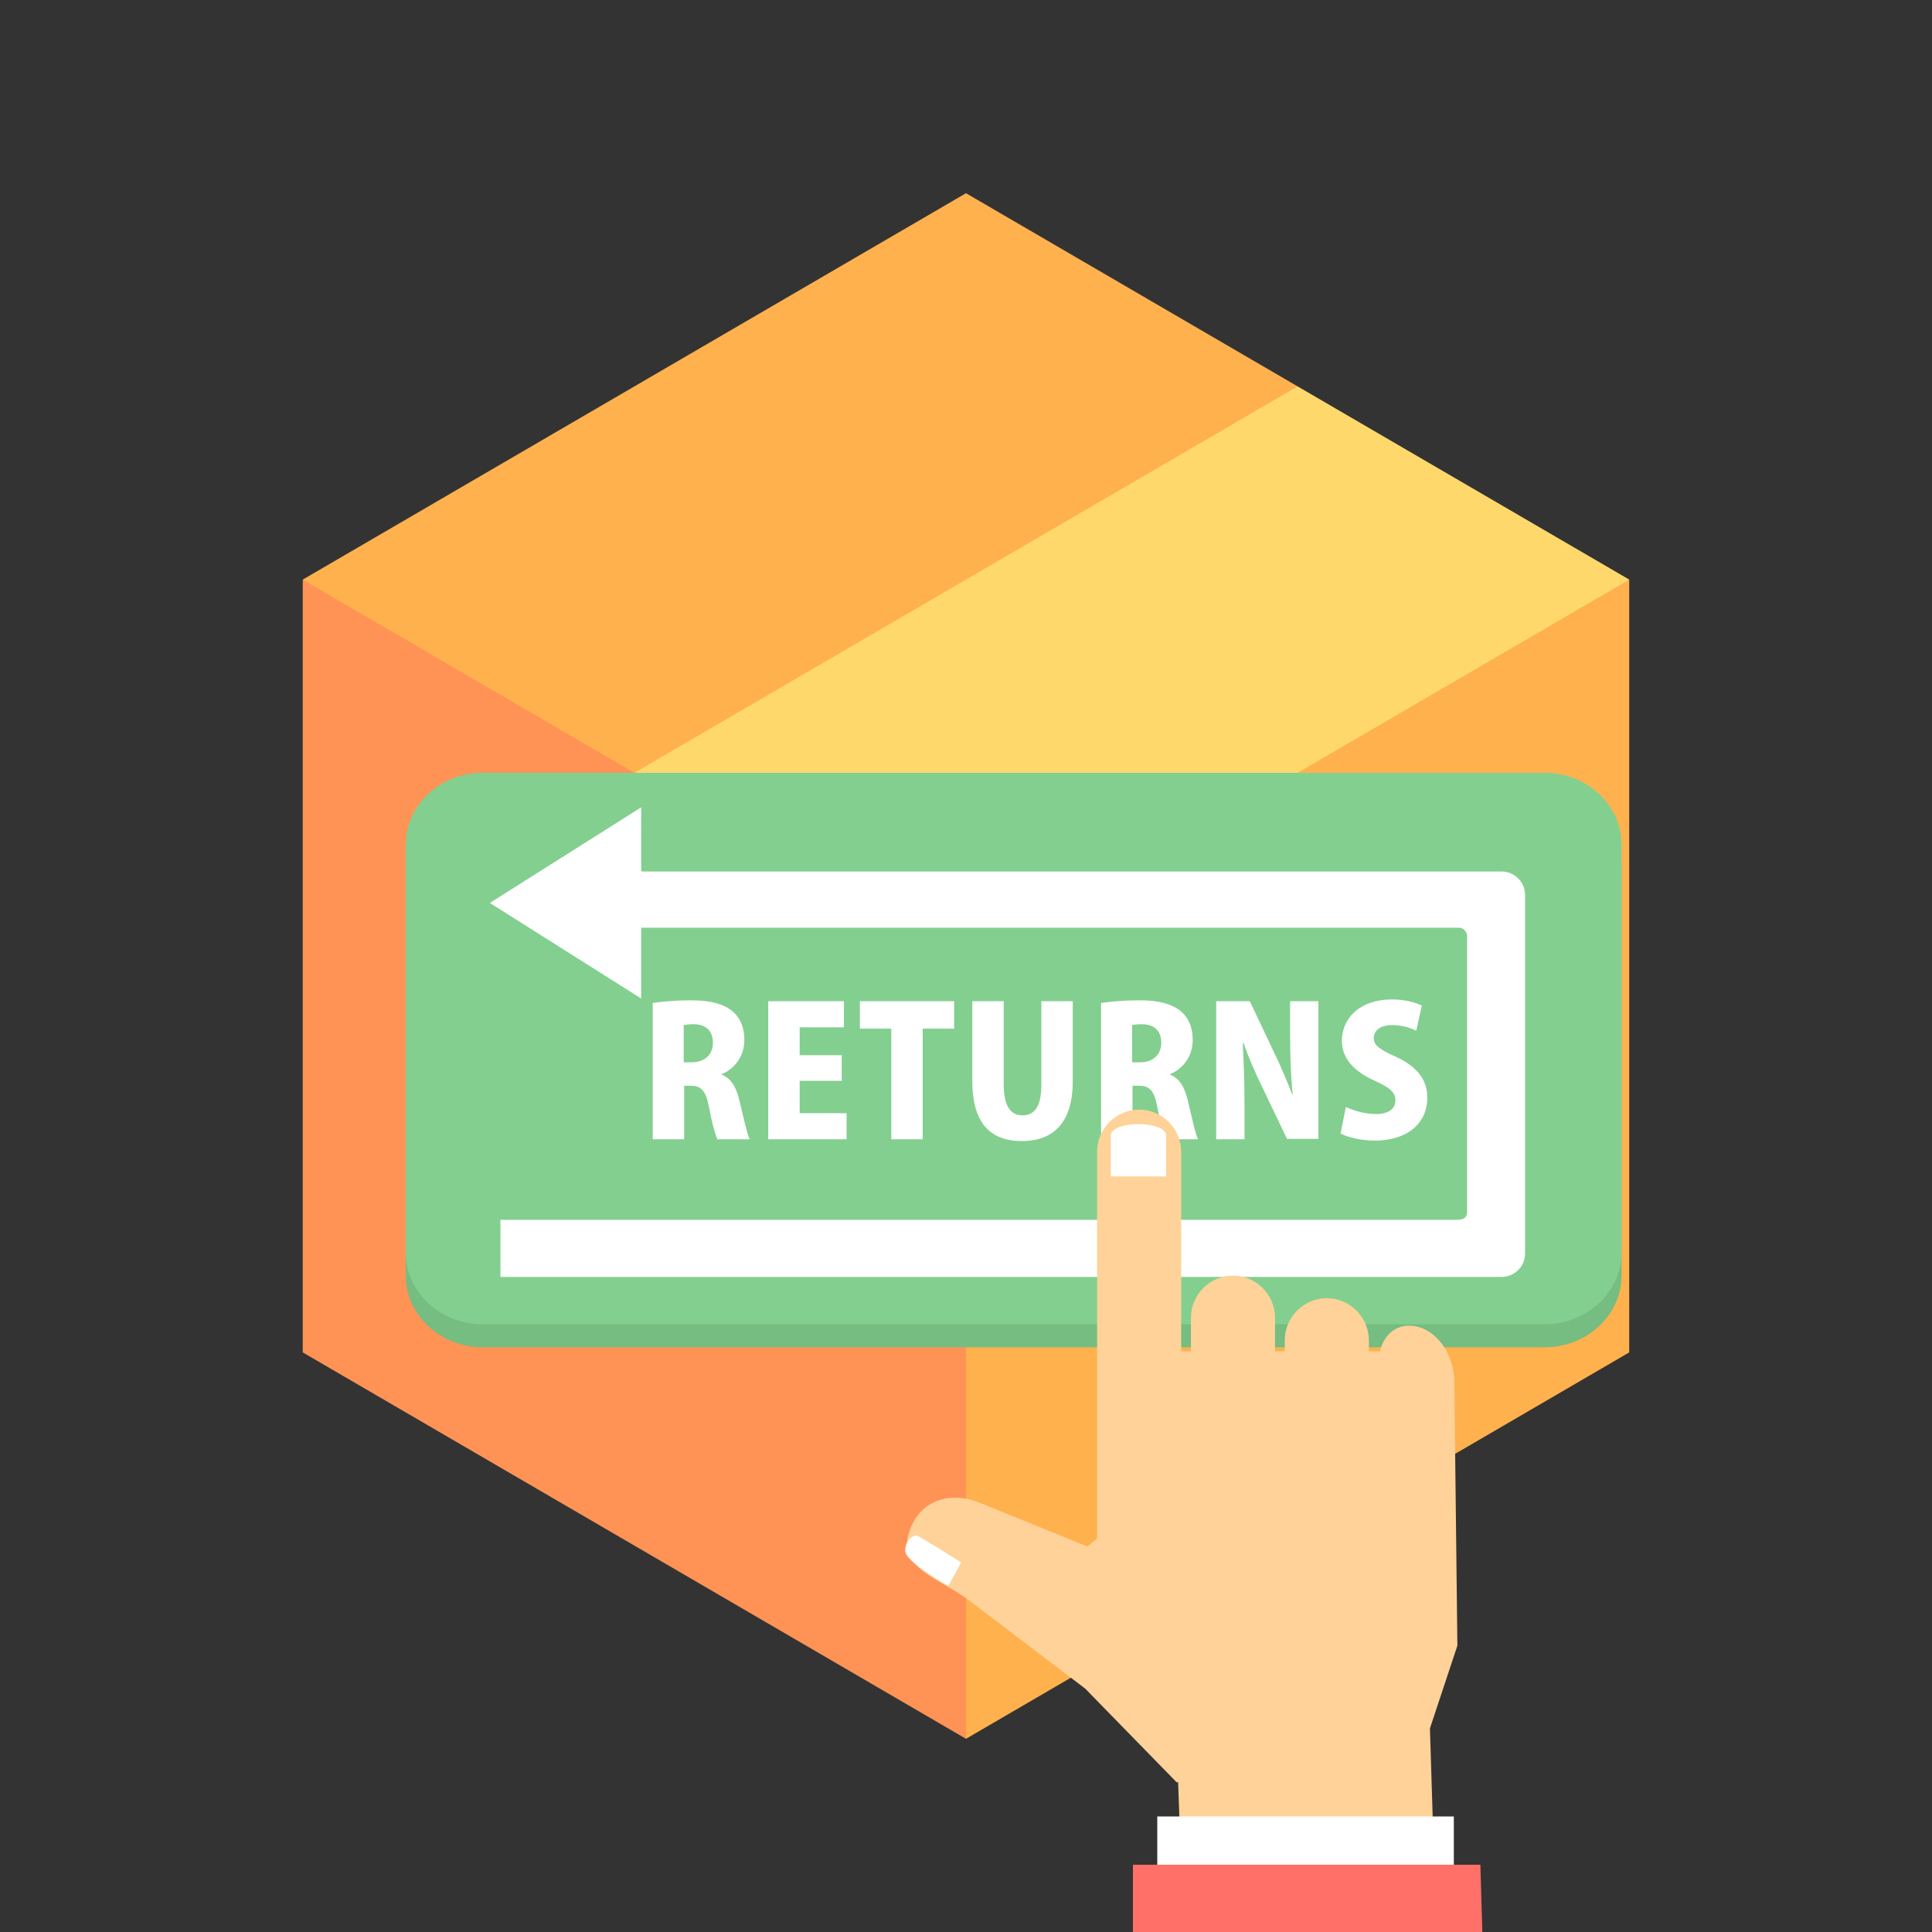
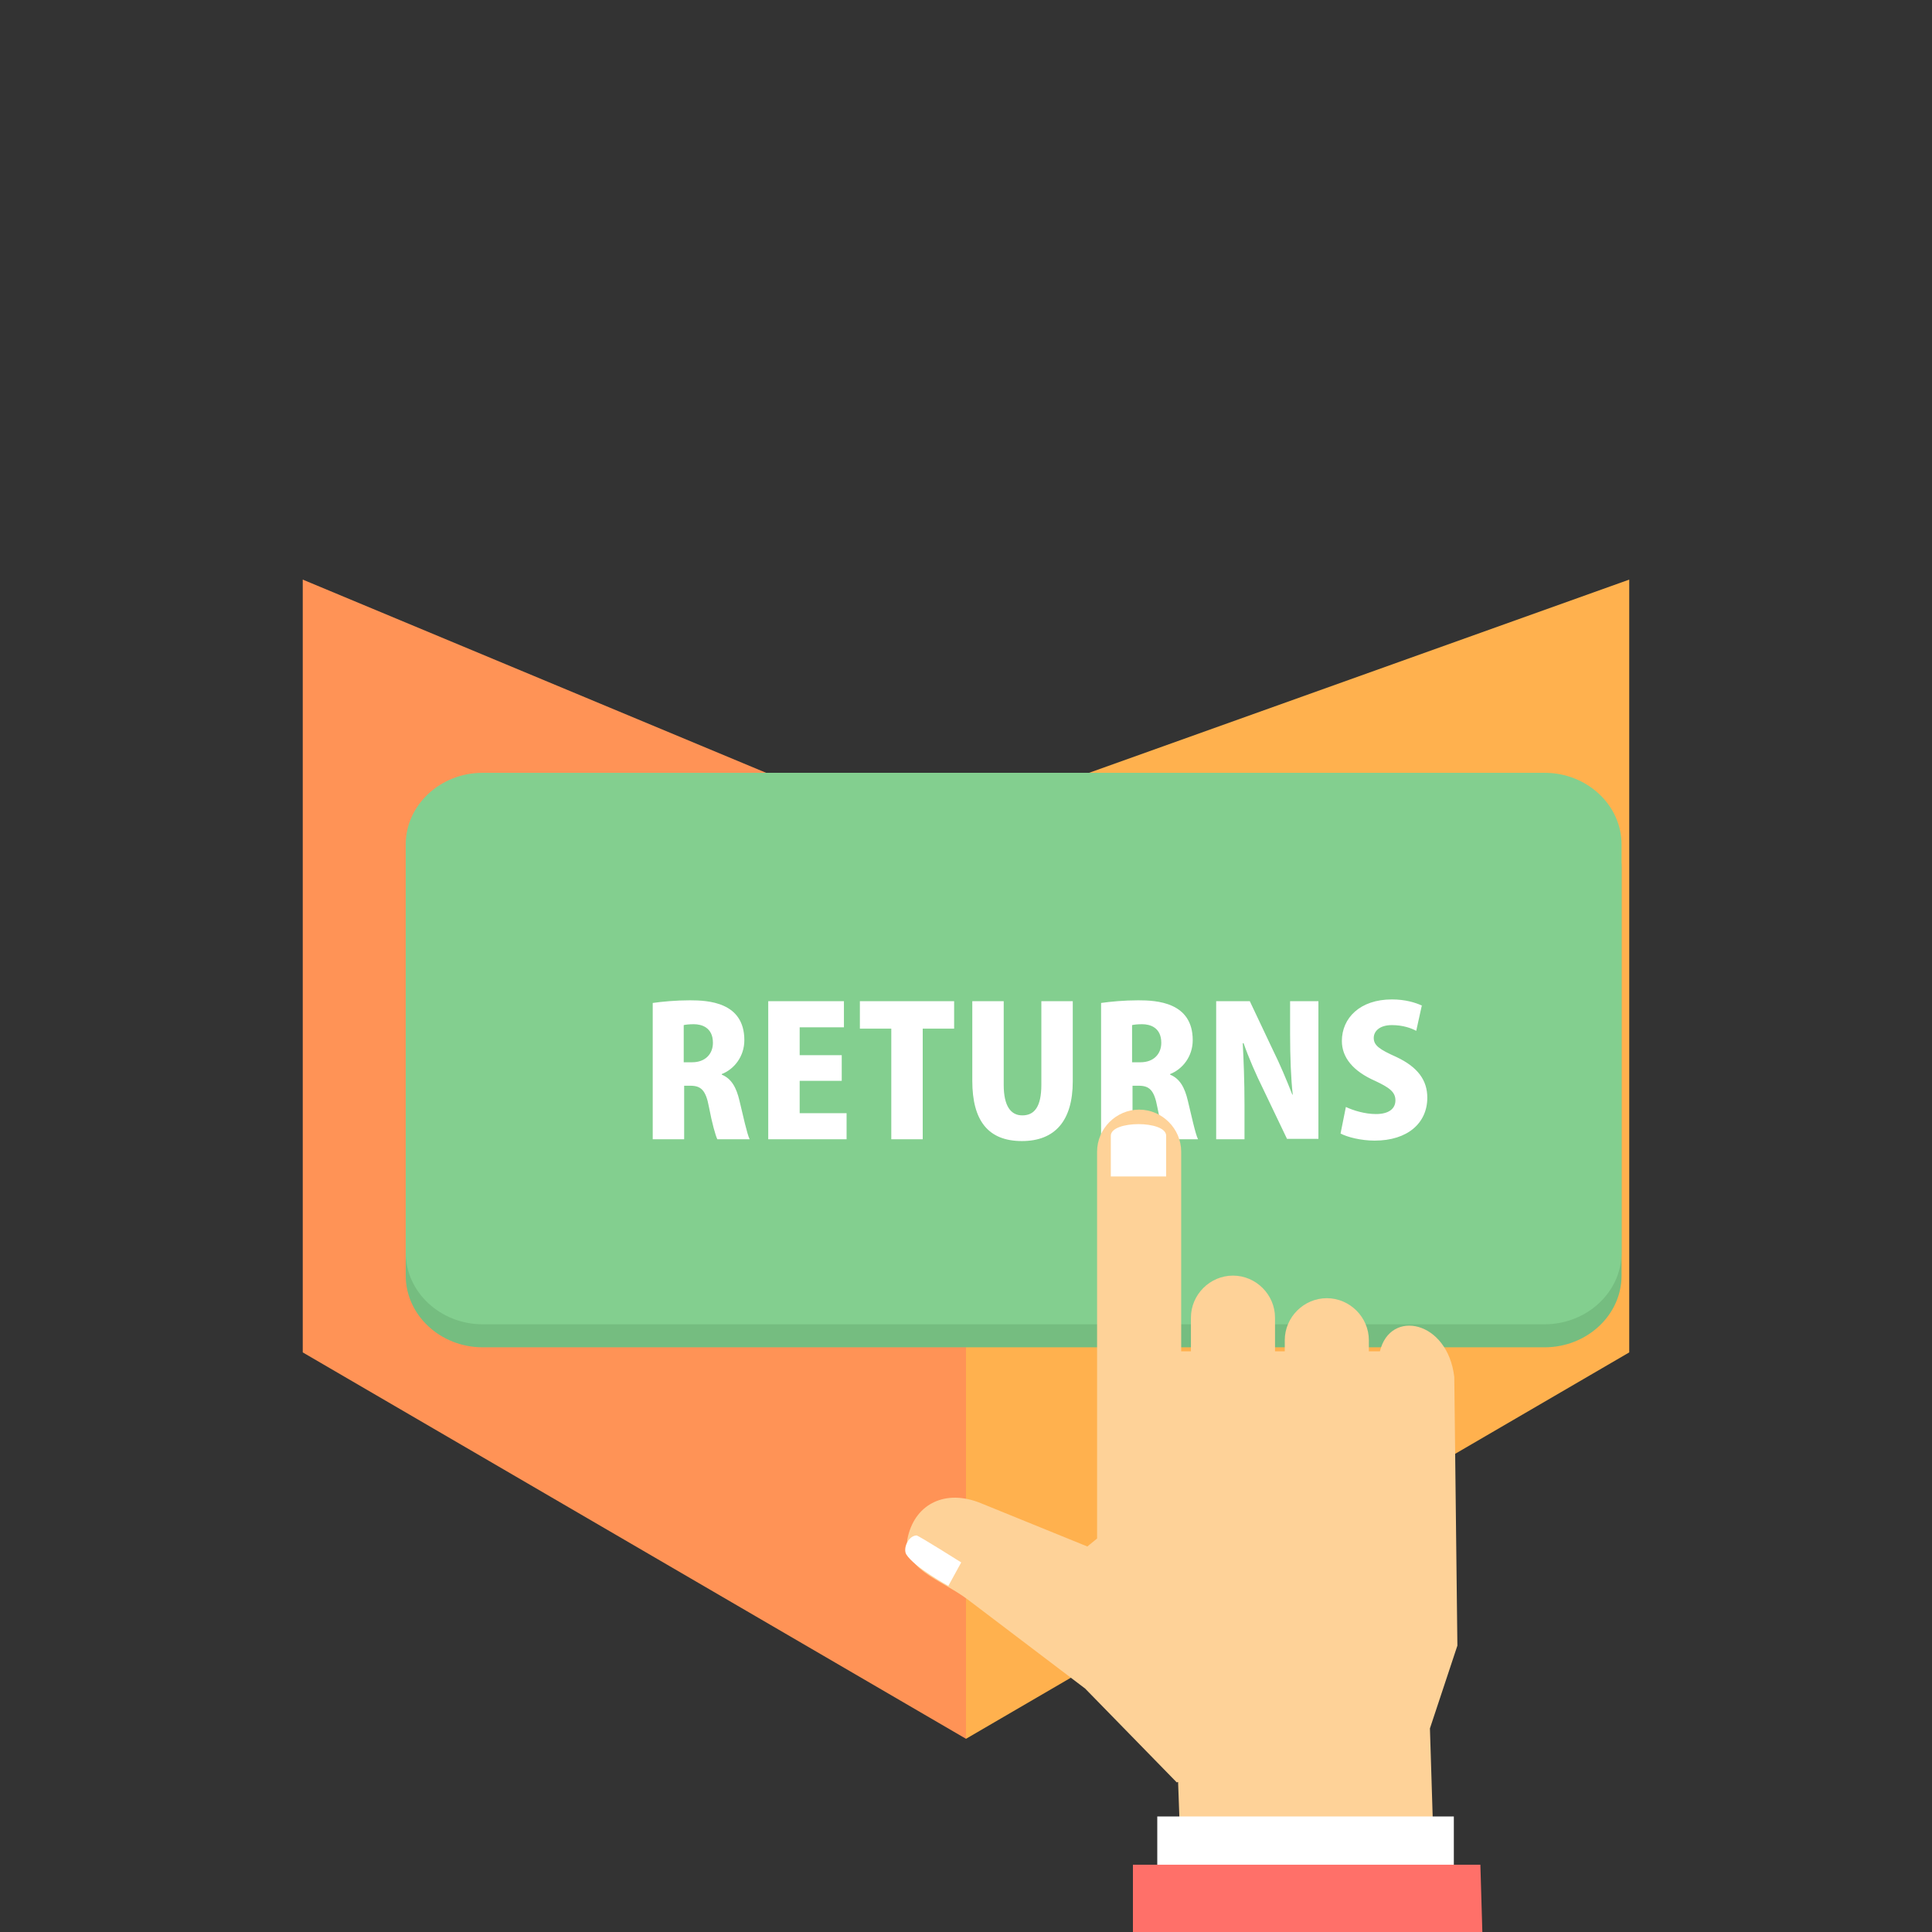
<svg xmlns="http://www.w3.org/2000/svg" width="100" height="100" viewBox="0 0 100 100" fill="none">
  <rect x="0" y="0" width="100" height="100" fill="#333333" stroke="none" />
  <g clip-path="url(#clip0_2865_50252)">
    <path d="M84.329 30V70L50 90L44.312 44.313L84.329 30Z" fill="#FFB14E" />
    <path d="M50 44.313V90L15.67 70V30L50 44.313Z" fill="#FF9356" />
-     <path d="M67.166 20L57.353 35.821L32.834 40L15.67 30L50 10L67.166 20Z" fill="#FFB14E" />
-     <path d="M84.33 30L50 50L32.834 40L67.166 20L84.33 30Z" fill="#FFD86C" />
-     <path d="M63.699 56.037C63.046 56.037 62.411 55.7 62.059 55.096C61.532 54.191 61.838 53.03 62.743 52.503L69.678 48.463C70.582 47.936 71.743 48.242 72.27 49.147C72.797 50.051 72.491 51.212 71.586 51.739L64.651 55.779C64.351 55.954 64.023 56.037 63.699 56.037Z" fill="white" />
    <path d="M24.986 41.191H79.946C82.145 41.191 83.932 42.864 83.932 44.903V66.025C83.932 68.064 82.145 69.737 79.946 69.737H24.986C22.787 69.737 21 68.064 21 66.025V44.903C21 42.864 22.787 41.191 24.986 41.191Z" fill="#75BD80" />
    <path d="M24.986 40H79.946C82.145 40 83.932 41.672 83.932 43.711V64.834C83.932 66.873 82.145 68.545 79.946 68.545H24.986C22.787 68.545 21 66.873 21 64.834V43.711C21 41.672 22.787 40 24.986 40Z" fill="#83CF8F" />
-     <path d="M33.234 45.109H75.021H77.725C78.389 45.109 78.939 45.659 78.939 46.323V50.837V64.88C78.939 65.544 78.412 66.071 77.748 66.094H75.273H74.999H25.903V63.139H75.25C75.571 63.139 75.938 63.162 75.938 62.703V50.813V48.454C75.938 48.248 75.777 48.064 75.571 48.019H33.188V51.684L25.354 46.736L33.188 41.787V45.063L33.234 45.109Z" fill="white" />
    <path d="M37.336 55.602C38.001 55.35 38.527 54.685 38.527 53.838C38.527 51.867 36.649 51.776 35.709 51.776C34.976 51.776 34.266 51.844 33.785 51.913V58.969H35.412V56.197H35.733C36.282 56.197 36.534 56.426 36.695 57.297C36.855 58.145 37.038 58.786 37.13 58.969H38.802C38.665 58.694 38.459 57.732 38.276 56.976C38.115 56.289 37.863 55.831 37.359 55.624V55.579L37.336 55.602ZM35.389 54.983V53.059C35.48 53.036 35.664 53.013 35.916 53.013C36.305 53.013 36.901 53.173 36.901 53.975C36.901 54.548 36.511 54.983 35.824 54.983H35.389ZM43.819 57.618H41.391V55.945H43.568V54.617H41.391V53.173H43.682V51.822H39.764V58.969H43.819V57.618H43.819ZM49.386 51.822H44.507V53.242H46.133V58.969H47.76V53.242H49.386V51.822ZM55.526 51.822H53.9V56.151C53.9 57.297 53.533 57.732 52.914 57.732C52.319 57.732 51.952 57.251 51.952 56.151V51.822H50.326V55.945C50.326 58.007 51.151 59.061 52.892 59.061C54.61 59.061 55.526 58.007 55.526 55.968V51.822ZM60.543 55.602C61.208 55.35 61.735 54.685 61.735 53.838C61.735 51.867 59.856 51.776 58.917 51.776C58.184 51.776 57.474 51.844 56.992 51.913V58.969H58.619V56.197H58.94C59.49 56.197 59.742 56.426 59.902 57.297C60.062 58.145 60.246 58.786 60.337 58.969H62.01C61.872 58.694 61.666 57.732 61.483 56.976C61.322 56.289 61.071 55.831 60.566 55.624V55.579L60.543 55.602ZM58.596 54.983V53.059C58.688 53.036 58.871 53.013 59.123 53.013C59.513 53.013 60.108 53.173 60.108 53.975C60.108 54.548 59.719 54.983 59.031 54.983H58.596ZM68.241 51.822H66.775V53.517C66.775 54.708 66.82 55.831 66.912 56.656H66.889C66.614 55.945 66.225 55.029 65.904 54.388L64.69 51.822H62.949V58.969H64.415V57.206C64.415 55.922 64.369 54.846 64.324 53.998H64.369C64.621 54.731 65.034 55.67 65.377 56.358L66.615 58.947H68.241V51.799V51.822H68.241ZM73.602 52.051C73.258 51.891 72.731 51.73 72.044 51.73C70.394 51.73 69.455 52.692 69.455 53.883C69.455 54.731 70.028 55.441 71.173 55.945C71.907 56.289 72.227 56.518 72.227 56.953C72.227 57.388 71.884 57.663 71.219 57.663C70.647 57.663 70.051 57.48 69.662 57.297L69.387 58.671C69.73 58.855 70.441 59.038 71.151 59.038C72.869 59.038 73.877 58.121 73.877 56.816C73.877 55.922 73.396 55.235 72.273 54.708C71.403 54.319 71.105 54.112 71.105 53.723C71.105 53.379 71.403 53.059 72.044 53.059C72.617 53.059 73.052 53.219 73.304 53.356L73.602 52.005V52.051H73.602Z" fill="white" />
    <path d="M60.909 92.257L56.167 87.4L50.096 82.795C48.698 81.741 46.568 81.191 47.003 79.496C47.415 77.824 48.95 77.067 50.76 77.801L56.281 80.046L56.785 79.633V69.095V59.611C56.785 58.419 57.771 57.434 58.962 57.434C60.153 57.434 61.138 58.419 61.138 59.611V69.943H61.642V68.202C61.642 67.01 62.627 66.025 63.819 66.025C65.01 66.025 65.995 67.01 65.995 68.202V69.943H66.499V69.37C66.499 68.179 67.484 67.194 68.676 67.194C69.867 67.194 70.852 68.179 70.852 69.37V69.943H71.425C71.951 67.743 74.93 68.339 75.273 71.271L75.434 85.177L74.013 89.462L74.38 101.26L63.956 107.262L61.528 107.354L60.978 92.234L60.909 92.257Z" fill="#FED298" />
    <path d="M59.9 97.617V94.02H75.25V97.617H59.9Z" fill="white" />
    <path d="M58.64 109.897V96.518H76.624L76.899 105.911C71.63 108.476 65.719 109.897 59.465 109.897C59.19 109.897 58.915 109.897 58.617 109.897H58.64Z" fill="#FF7069" />
    <path d="M47.438 79.473C47.575 79.496 49.752 80.871 49.752 80.871L49.087 82.085C49.087 82.085 47.324 81.123 46.911 80.458C46.728 80.16 47.003 79.496 47.438 79.473Z" fill="white" />
    <path d="M60.36 58.786V60.894H57.496V58.786C57.496 57.984 60.36 57.984 60.36 58.786Z" fill="white" />
  </g>
  <defs>
    <clipPath id="clip0_2865_50252">
      <rect width="100" height="100" fill="white" />
    </clipPath>
  </defs>
</svg>